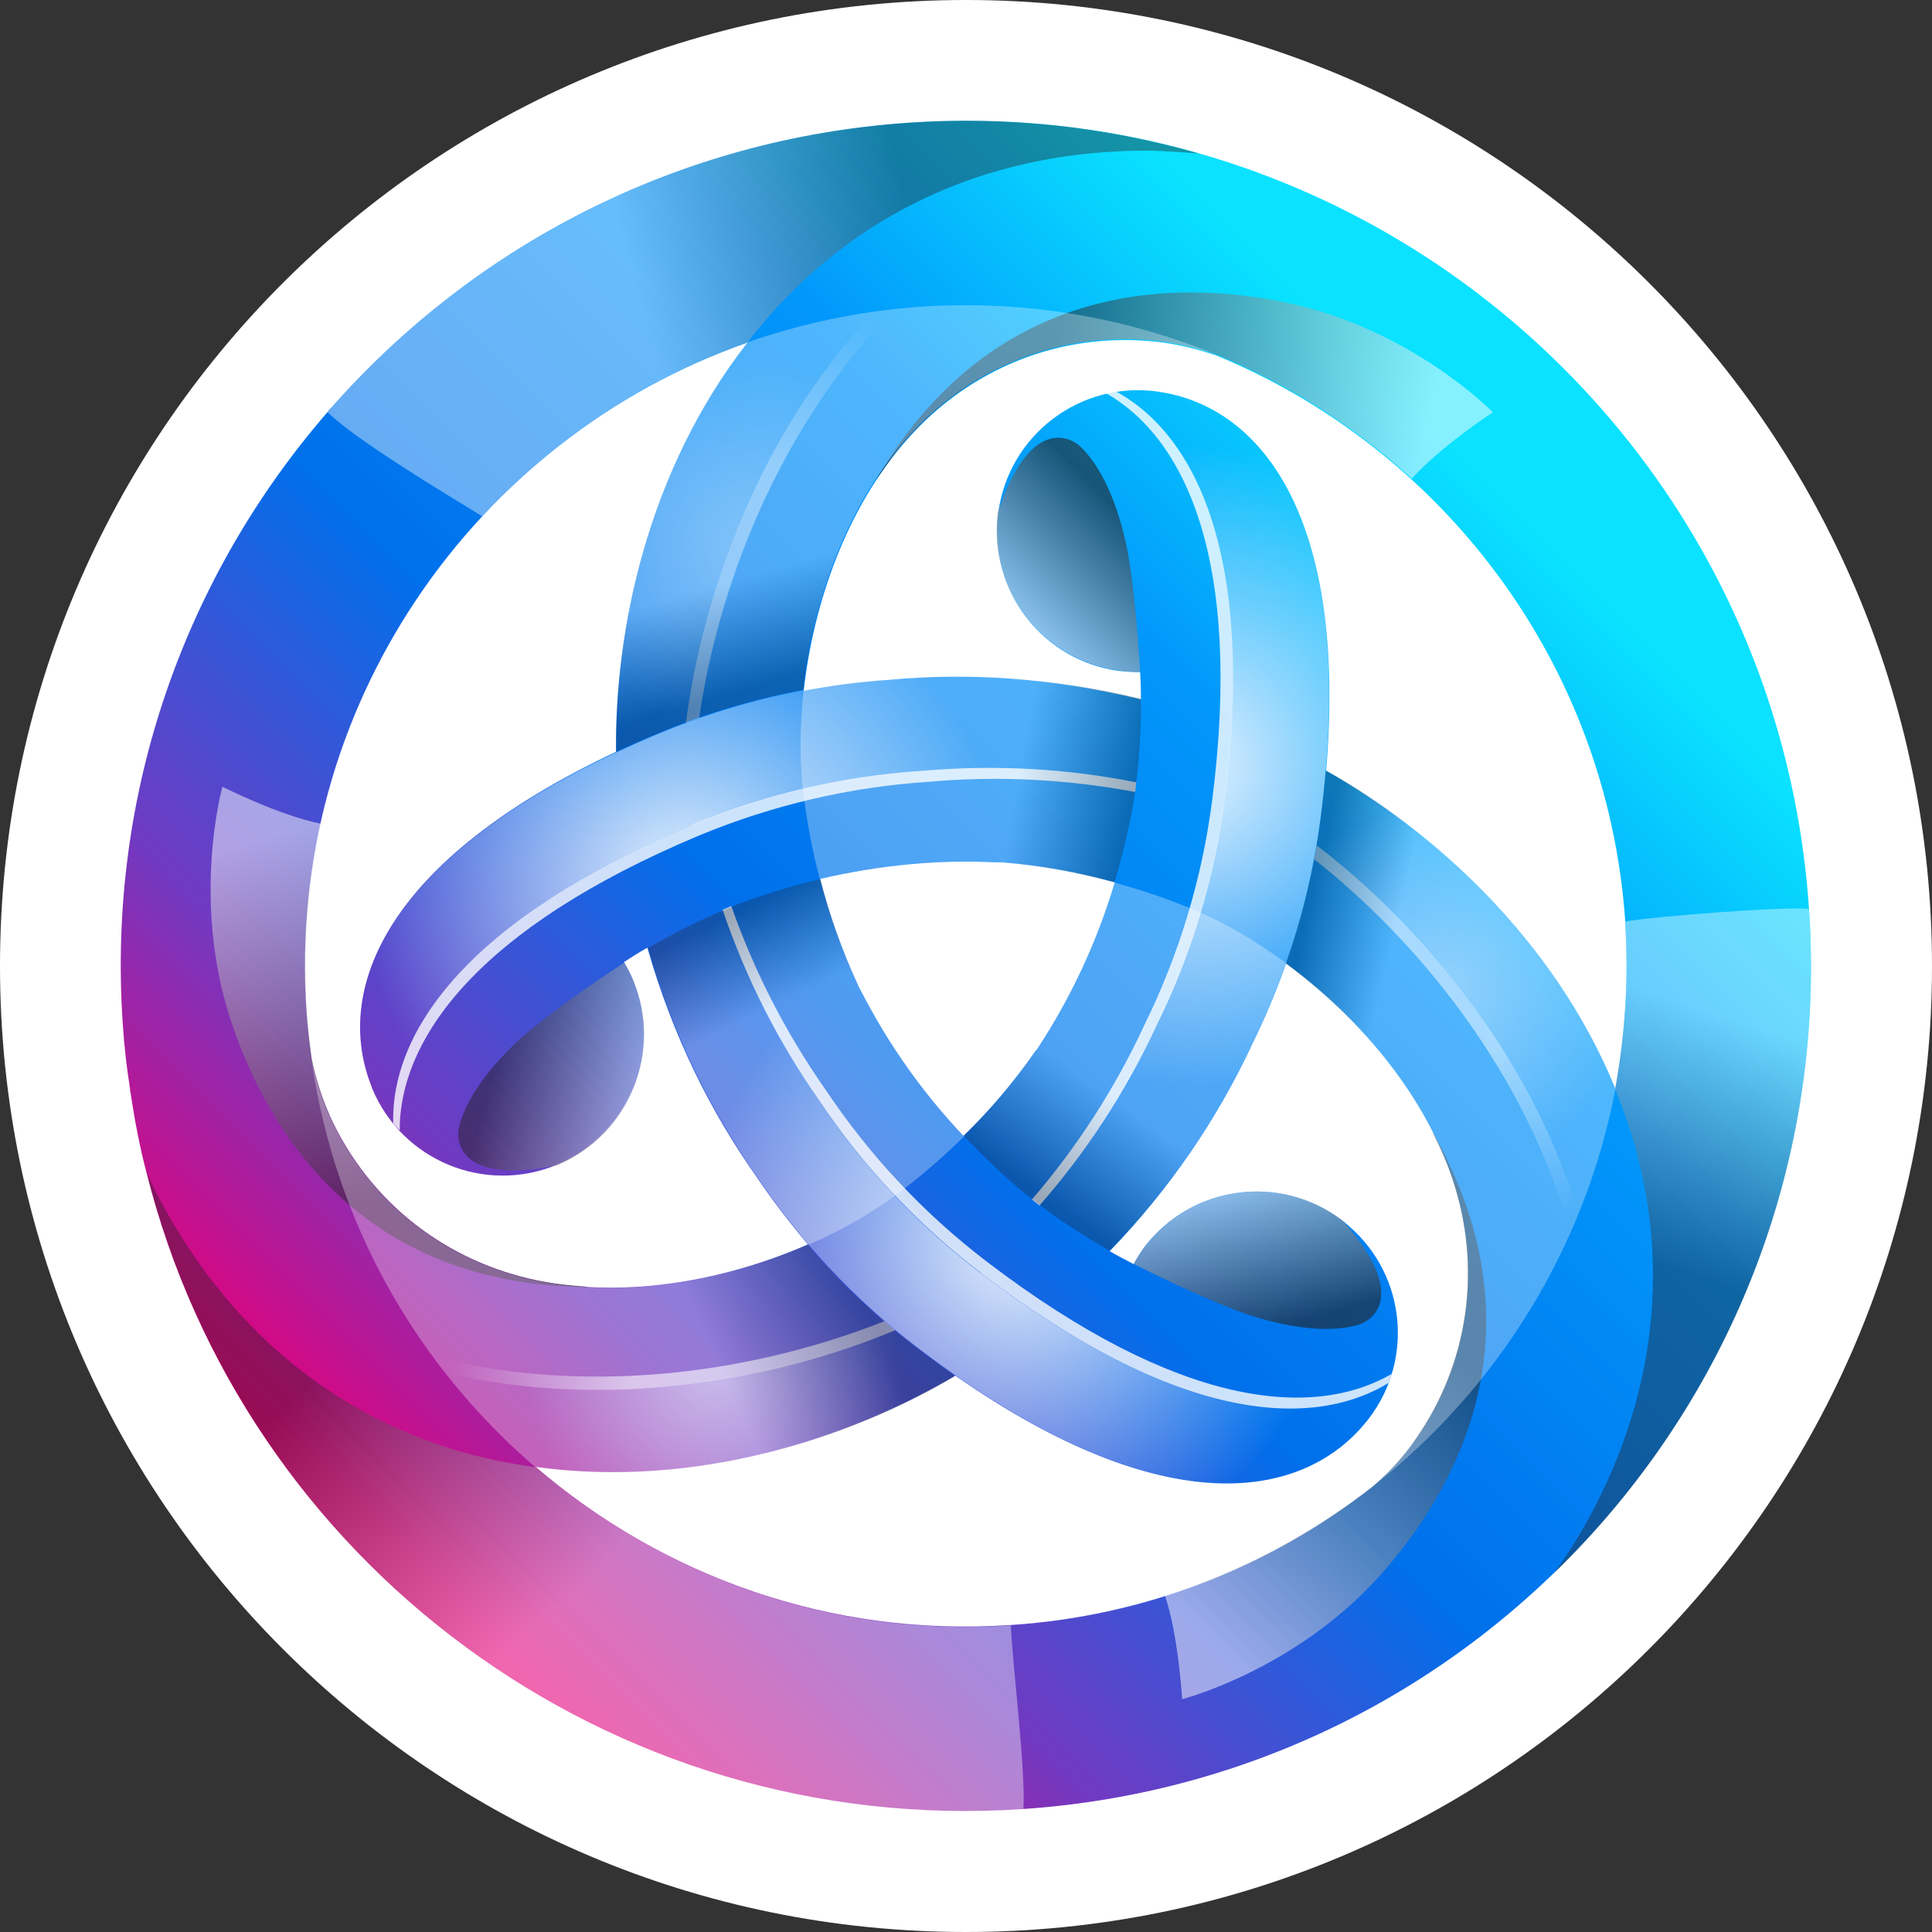
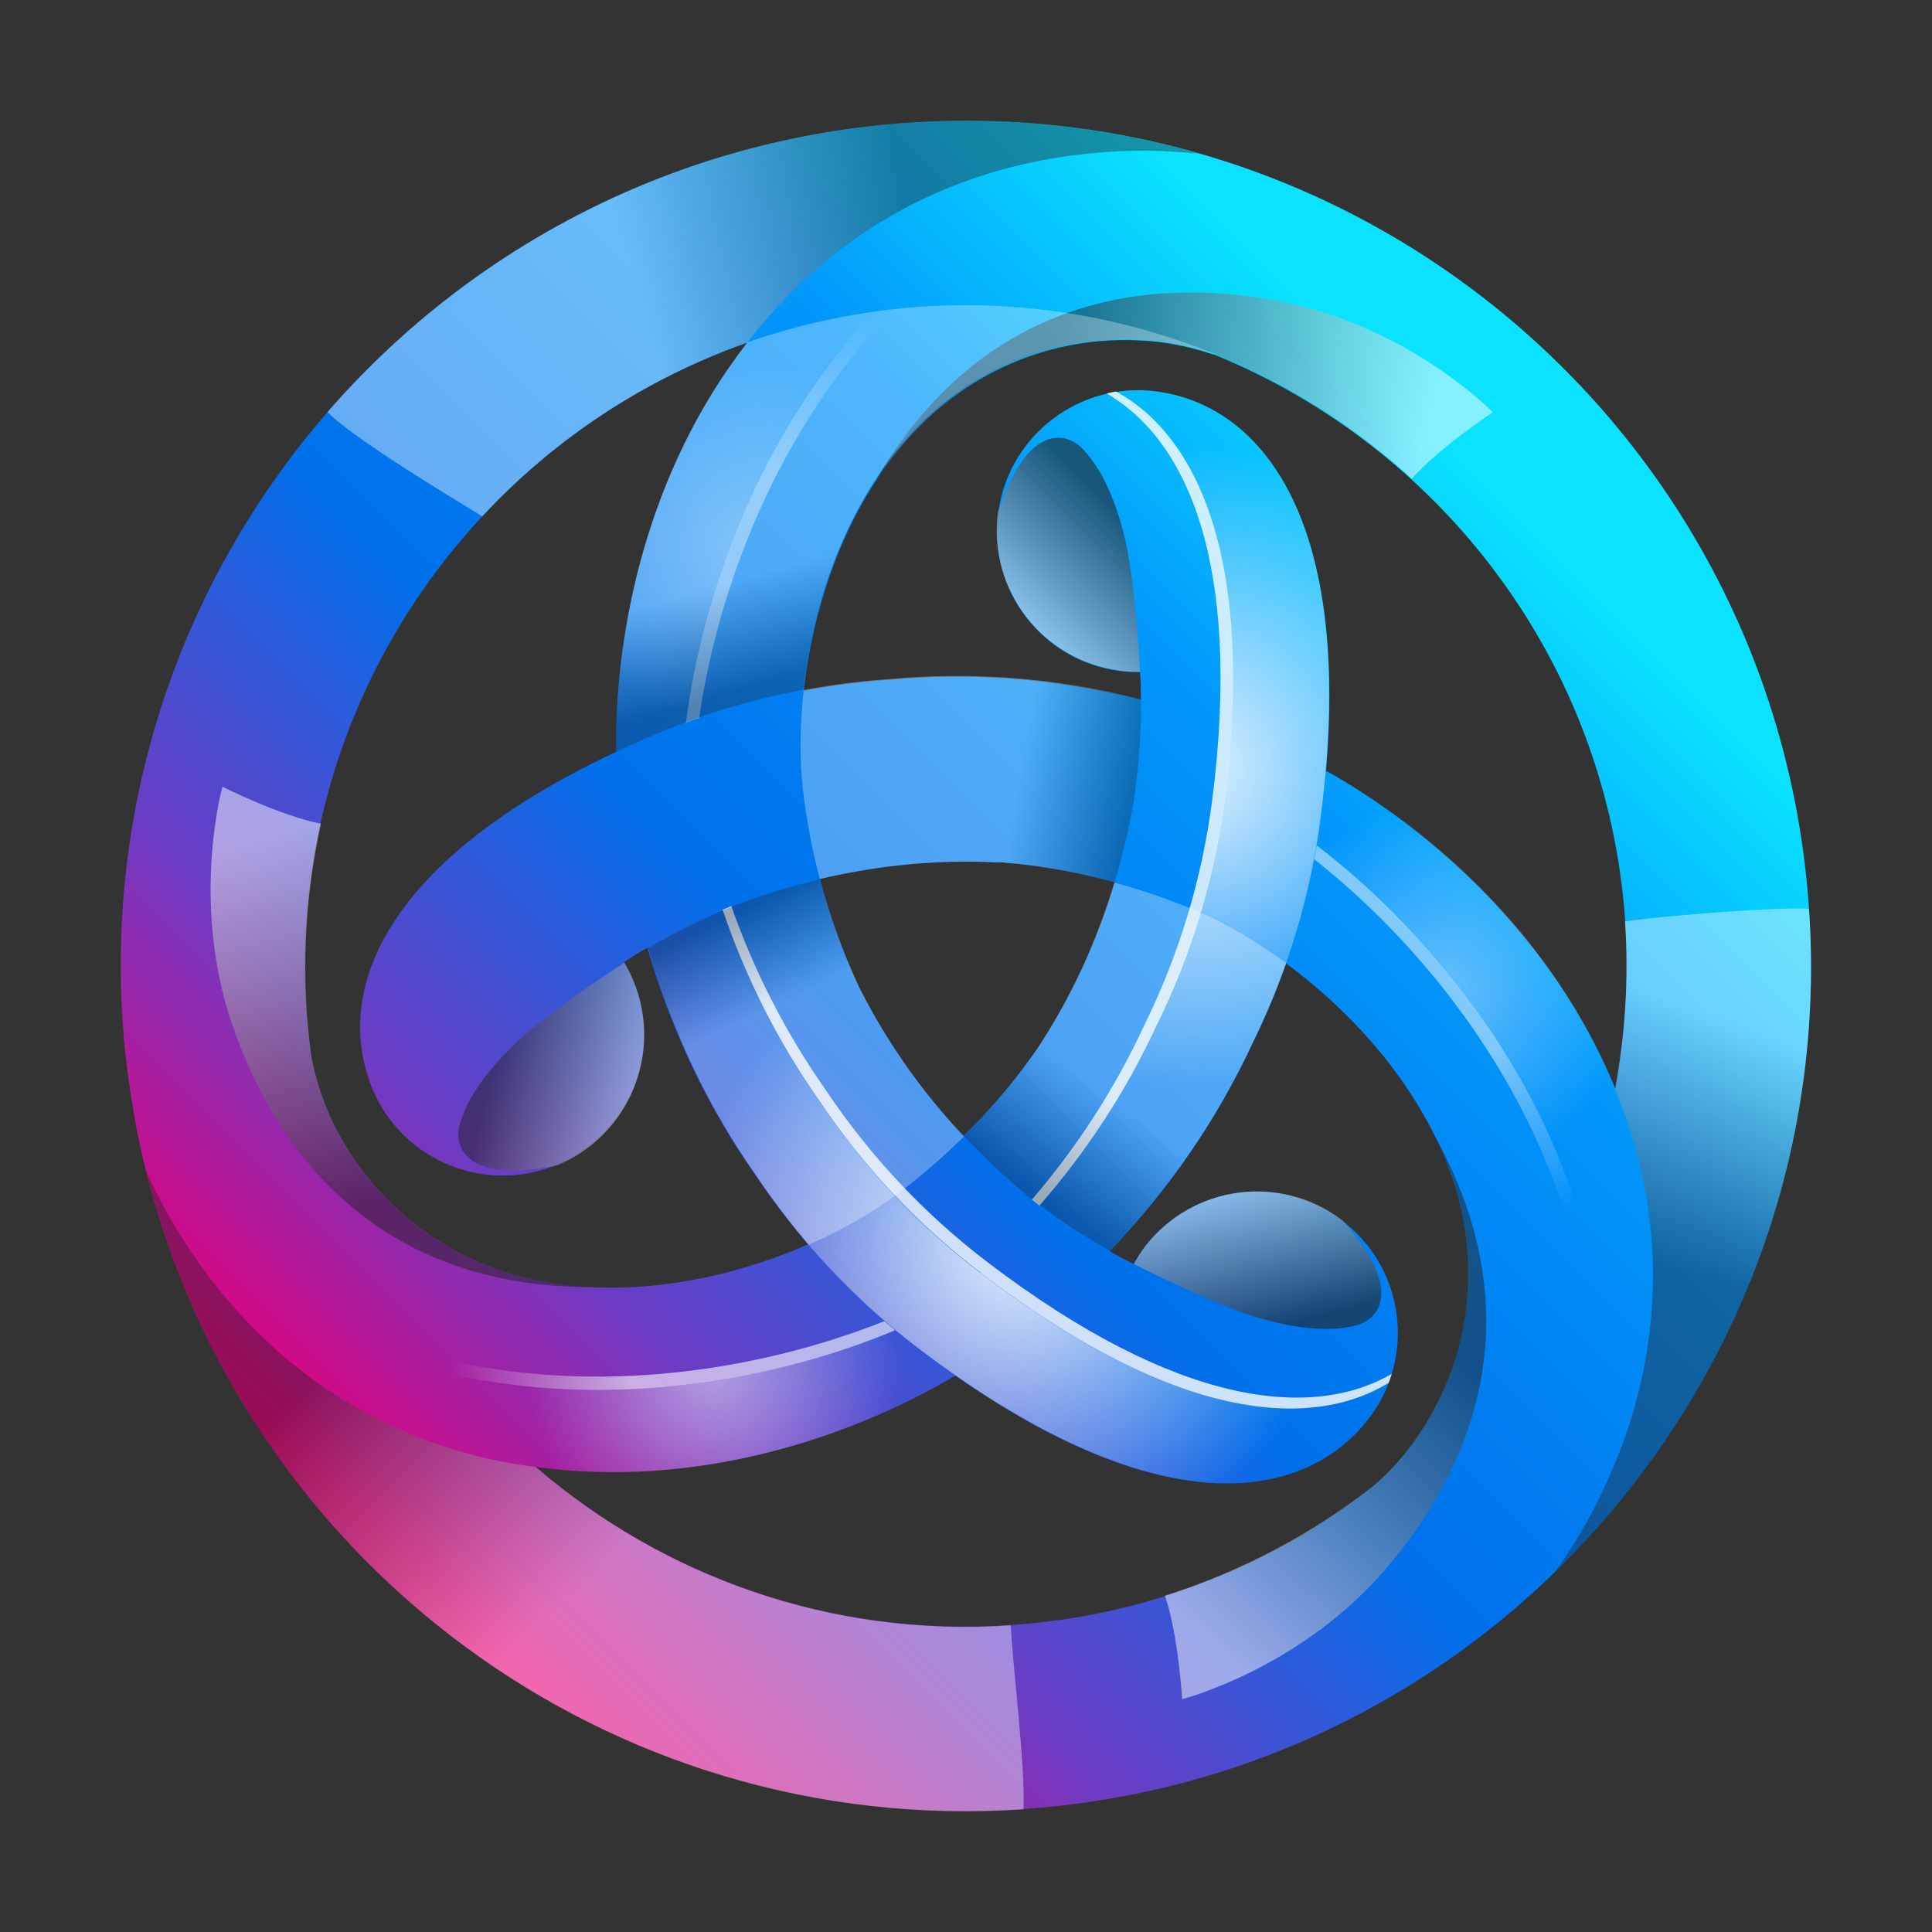
<svg xmlns="http://www.w3.org/2000/svg" width="32" height="32" viewBox="0 0 32 32" fill="none">
  <rect x="0" y="0" width="32" height="32" fill="#333333" stroke="none" />
  <g clip-path="url(#clip0_1226_2)">
-     <path d="M16 32C24.837 32 32 24.837 32 16C32 7.163 24.837 0 16 0C7.163 0 0 7.163 0 16C0 24.837 7.163 32 16 32Z" fill="white" />
    <g clip-path="url(#clip1_1226_2)">
      <path d="M29.963 15.053C29.44 7.334 22.762 1.51 15.048 2.033C11.207 2.294 7.833 4.086 5.477 6.765H5.472C5.472 6.765 5.439 6.802 5.425 6.825C3.087 9.523 1.771 13.107 2.033 16.952C2.056 17.321 2.098 17.68 2.154 18.035C2.154 18.053 2.154 18.067 2.159 18.081C2.196 18.315 2.233 18.553 2.28 18.781C2.322 18.996 2.369 19.206 2.425 19.416C4.044 25.865 10.083 30.429 16.948 29.963C24.662 29.44 30.49 22.762 29.963 15.048V15.053ZM26.916 15.263C26.981 16.21 26.916 17.143 26.752 18.039C26.752 18.039 26.752 18.03 26.752 18.025C25.735 15.547 23.728 13.755 21.964 12.766C22.319 8.561 20.895 6.793 19.281 6.503C18.012 6.265 16.794 7.101 16.555 8.365C16.546 8.412 16.541 8.454 16.532 8.501C16.369 9.779 17.27 10.951 18.548 11.114C18.548 11.114 18.548 11.114 18.553 11.114C18.665 11.128 18.777 11.133 18.884 11.133C18.893 11.282 18.898 11.431 18.898 11.585C17.405 11.217 16.009 11.142 14.74 11.259C14.259 11.291 13.784 11.352 13.312 11.441C13.471 10.022 14.003 8.426 15.039 7.264C16.038 6.135 17.521 5.491 19.141 5.659C19.449 5.691 19.776 5.766 20.07 5.864C20.084 5.869 20.098 5.873 20.111 5.873C23.863 7.404 26.626 10.965 26.92 15.272L26.916 15.263ZM17.157 17.4C16.803 17.909 16.401 18.385 15.958 18.814C15.286 18.105 14.722 17.307 14.274 16.439C14.25 16.392 14.227 16.355 14.208 16.308C13.947 15.743 13.737 15.155 13.583 14.558C14.577 14.325 15.552 14.236 16.485 14.283H16.635L16.64 14.287C17.223 14.334 17.834 14.441 18.464 14.614C18.17 15.599 17.736 16.532 17.172 17.386L17.157 17.4ZM12.374 5.673V5.682C10.727 7.801 10.181 10.433 10.204 12.453C6.387 14.245 5.565 16.364 6.121 17.909C6.135 17.951 6.153 17.993 6.167 18.035C6.667 19.225 8.034 19.789 9.229 19.29C10.419 18.791 10.983 17.423 10.484 16.229C10.442 16.126 10.391 16.028 10.335 15.935C10.456 15.855 10.582 15.776 10.722 15.697C11.147 17.176 11.777 18.422 12.514 19.467C12.78 19.864 13.069 20.242 13.382 20.611C12.075 21.185 10.424 21.521 8.897 21.208C7.423 20.905 6.121 19.943 5.453 18.459C5.327 18.17 5.229 17.862 5.164 17.554C5.127 17.288 5.094 17.017 5.075 16.747C4.735 11.73 7.843 7.269 12.374 5.677V5.673ZM16.738 26.915C13.76 27.121 10.974 26.103 8.874 24.297C11.53 24.661 14.082 23.817 15.823 22.785C19.285 25.198 21.53 24.848 22.59 23.597C23.43 22.617 23.317 21.143 22.337 20.303C22.305 20.275 22.267 20.242 22.23 20.214C21.203 19.43 19.738 19.631 18.954 20.657C18.889 20.746 18.828 20.844 18.777 20.937C18.651 20.872 18.515 20.802 18.38 20.723C19.355 19.715 20.154 18.553 20.746 17.283C20.956 16.854 21.143 16.411 21.302 15.958C22.454 16.807 23.57 18.063 24.064 19.542C24.54 20.97 24.358 22.58 23.406 23.901C23.22 24.157 23.005 24.391 22.762 24.601L22.753 24.61C21.031 25.968 18.936 26.771 16.747 26.915H16.738Z" fill="url(#paint0_linear_1226_2)" />
      <path opacity="0.9" d="M19.276 6.493C19.014 6.442 18.744 6.442 18.478 6.484C19.817 7.212 20.792 9.242 20.279 13.245C20.111 14.547 19.728 15.812 19.145 16.993C18.646 18.066 17.992 19.065 17.213 19.956C17.582 20.236 17.974 20.488 18.375 20.721C19.35 19.713 20.148 18.552 20.741 17.282C21.324 16.106 21.707 14.837 21.875 13.535C22.486 8.766 20.988 6.796 19.276 6.493Z" fill="url(#paint1_radial_1226_2)" />
      <path opacity="0.8" d="M20.284 13.246C20.797 9.242 19.822 7.212 18.483 6.484C18.431 6.494 18.38 6.503 18.328 6.517C19.64 7.273 20.582 9.298 20.078 13.251C19.91 14.553 19.528 15.818 18.945 16.998C18.464 18.034 17.838 19 17.092 19.868C17.134 19.901 17.176 19.934 17.218 19.966C17.997 19.075 18.651 18.076 19.15 16.998C19.733 15.822 20.116 14.553 20.284 13.251V13.246Z" fill="white" />
      <path opacity="0.5" d="M15.192 22.33C15.066 22.232 14.945 22.134 14.823 22.031C12.845 22.857 10.11 23.375 7.385 22.741C7.828 23.31 8.327 23.833 8.873 24.299C11.529 24.663 14.081 23.819 15.822 22.787C15.607 22.638 15.397 22.484 15.187 22.325L15.192 22.33Z" fill="url(#paint2_radial_1226_2)" />
      <path opacity="0.6" d="M14.824 22.032C14.764 21.981 14.703 21.93 14.647 21.883C12.654 22.676 9.901 23.157 7.189 22.476C7.255 22.564 7.325 22.653 7.39 22.741C10.111 23.372 12.85 22.858 14.829 22.032H14.824Z" fill="url(#paint3_linear_1226_2)" />
-       <path opacity="0.9" d="M6.125 17.913C6.139 17.955 6.158 17.997 6.172 18.039C6.261 18.249 6.377 18.44 6.513 18.608C6.475 17.087 7.745 15.22 11.469 13.666C12.682 13.162 13.97 12.859 15.281 12.775C16.462 12.667 17.652 12.733 18.819 12.966C18.879 12.462 18.903 11.995 18.898 11.58C17.54 11.239 16.131 11.127 14.735 11.253C13.424 11.337 12.136 11.641 10.923 12.145C6.489 13.997 5.533 16.284 6.125 17.917V17.913Z" fill="url(#paint4_radial_1226_2)" />
-       <path opacity="0.8" d="M11.469 13.663C7.745 15.222 6.475 17.084 6.513 18.605C6.545 18.647 6.583 18.684 6.62 18.721C6.62 17.209 7.903 15.38 11.576 13.84C12.789 13.336 14.077 13.033 15.389 12.949C16.527 12.846 17.675 12.907 18.8 13.117C18.809 13.066 18.814 13.009 18.819 12.958C17.657 12.725 16.462 12.664 15.281 12.767C13.97 12.851 12.682 13.154 11.469 13.658V13.663Z" fill="white" />
      <path opacity="0.4" d="M21.881 13.537C21.862 13.696 21.834 13.85 21.811 14.004C23.514 15.301 25.329 17.42 26.146 20.089C26.416 19.422 26.617 18.727 26.753 18.017C25.74 15.539 23.733 13.747 21.969 12.758C21.946 13.01 21.922 13.267 21.89 13.533L21.881 13.537Z" fill="url(#paint5_radial_1226_2)" />
      <path opacity="0.5" d="M21.81 14C21.796 14.075 21.782 14.154 21.768 14.233C23.452 15.559 25.24 17.705 26.01 20.393C26.056 20.291 26.098 20.188 26.14 20.085C25.328 17.416 23.508 15.302 21.805 14H21.81Z" fill="url(#paint6_linear_1226_2)" />
      <path opacity="0.9" d="M22.595 23.592C22.767 23.386 22.907 23.158 23.001 22.906C21.699 23.699 19.454 23.531 16.243 21.086C15.198 20.288 14.293 19.322 13.565 18.23C12.883 17.259 12.342 16.195 11.964 15.07C11.497 15.271 11.082 15.486 10.723 15.696C11.105 17.044 11.712 18.318 12.519 19.466C13.238 20.54 14.134 21.51 15.198 22.322C19.02 25.234 21.479 24.922 22.595 23.592Z" fill="url(#paint7_radial_1226_2)" />
      <path opacity="0.8" d="M16.243 21.084C19.454 23.529 21.699 23.702 23.001 22.904C23.019 22.852 23.038 22.801 23.052 22.755C21.745 23.515 19.515 23.314 16.351 20.902C15.305 20.104 14.4 19.138 13.672 18.046C13.014 17.108 12.491 16.086 12.113 15.008C12.062 15.031 12.015 15.05 11.969 15.069C12.351 16.193 12.888 17.257 13.569 18.228C14.288 19.301 15.184 20.272 16.248 21.084H16.243Z" fill="white" />
      <path opacity="0.3" d="M10.922 12.134C11.067 12.074 11.216 12.018 11.361 11.966C11.636 9.843 12.556 7.211 14.464 5.172C13.751 5.275 13.05 5.443 12.369 5.681C10.726 7.799 10.181 10.431 10.204 12.452C10.432 12.345 10.671 12.237 10.918 12.134H10.922Z" fill="url(#paint8_radial_1226_2)" />
      <path opacity="0.4" d="M11.361 11.97C11.436 11.941 11.506 11.914 11.581 11.89C11.889 9.767 12.85 7.144 14.796 5.133C14.684 5.147 14.577 5.161 14.465 5.175C12.556 7.214 11.637 9.846 11.361 11.97Z" fill="url(#paint9_linear_1226_2)" />
      <path opacity="0.4" d="M15.048 2.033C11.208 2.294 7.834 4.086 5.477 6.765L5.426 6.826C5.883 7.283 7.381 8.179 7.988 8.552C9.196 7.25 10.704 6.266 12.379 5.673C12.496 5.519 12.622 5.37 12.752 5.22C14.334 3.433 16.49 2.495 18.996 2.495C19.276 2.495 19.841 2.542 19.855 2.542C18.296 2.094 16.668 1.921 15.048 2.033Z" fill="url(#paint10_linear_1226_2)" />
      <path opacity="0.4" d="M16.742 26.921C13.765 27.127 10.979 26.109 8.879 24.303C8.683 24.275 8.487 24.242 8.291 24.205C5.953 23.729 4.058 22.329 2.808 20.159C2.668 19.921 2.546 19.674 2.43 19.422C4.049 25.871 10.088 30.435 16.952 29.968C16.985 29.264 16.775 27.621 16.742 26.921Z" fill="url(#paint11_linear_1226_2)" />
      <path opacity="0.4" d="M29.963 15.054C29.534 15.012 27.433 15.175 26.916 15.264C26.981 16.211 26.916 17.144 26.752 18.04C26.822 18.218 26.892 18.4 26.957 18.586C27.713 20.85 27.448 23.188 26.197 25.358C26.057 25.596 25.907 25.829 25.744 26.053C25.744 26.053 25.749 26.048 25.753 26.044C28.6 23.276 30.252 19.328 29.963 15.063V15.054Z" fill="url(#paint12_linear_1226_2)" />
      <path opacity="0.5" d="M19.142 5.642C19.45 5.675 19.776 5.75 20.07 5.848C20.084 5.852 20.098 5.857 20.112 5.857C21.316 6.347 22.418 7.047 23.379 7.924C23.379 7.924 23.379 7.924 23.384 7.929C23.846 7.406 24.727 6.828 24.727 6.828C24.727 6.828 23.374 5.442 21.302 5.012C19.851 4.709 16.584 4.42 14.521 7.929L14.54 7.91C14.694 7.682 14.853 7.453 15.04 7.248C16.038 6.118 17.522 5.474 19.142 5.642Z" fill="url(#paint13_linear_1226_2)" />
      <path opacity="0.5" d="M23.402 23.902C23.215 24.159 23 24.392 22.758 24.602C22.748 24.611 22.734 24.621 22.725 24.63C21.698 25.423 20.541 26.035 19.304 26.427C19.304 26.427 19.304 26.427 19.295 26.427C19.519 27.089 19.58 28.144 19.58 28.144C19.58 28.144 21.456 27.663 22.865 26.086C23.85 24.98 25.735 22.292 23.728 18.75C23.728 18.75 23.728 18.764 23.738 18.778C23.864 19.025 23.976 19.277 24.06 19.539C24.536 20.967 24.354 22.577 23.402 23.897V23.902Z" fill="url(#paint14_linear_1226_2)" />
      <path opacity="0.5" d="M5.457 18.463C5.331 18.174 5.233 17.866 5.168 17.553C5.168 17.539 5.163 17.525 5.159 17.511C4.981 16.219 5.037 14.912 5.313 13.652V13.643C4.627 13.507 3.684 13.031 3.684 13.031C3.684 13.031 3.161 14.898 3.824 16.905C4.291 18.309 5.672 21.291 9.741 21.319C9.741 21.319 9.732 21.319 9.713 21.31C9.438 21.291 9.163 21.263 8.892 21.207C7.417 20.904 6.115 19.943 5.448 18.459L5.457 18.463Z" fill="url(#paint15_linear_1226_2)" />
      <path opacity="0.6" d="M18.552 11.111C18.664 11.125 18.776 11.129 18.884 11.125C18.884 11.125 18.809 9.669 18.632 8.922C18.454 8.175 18.188 7.681 17.899 7.401C17.689 7.2 17.036 6.948 16.527 8.488C16.364 9.767 17.264 10.938 18.543 11.106C18.543 11.106 18.543 11.106 18.548 11.106L18.552 11.111Z" fill="url(#paint16_linear_1226_2)" />
      <path opacity="0.5" d="M10.489 16.239C10.447 16.137 10.396 16.039 10.34 15.945C10.34 15.945 9.117 16.734 8.557 17.261C8.002 17.789 7.703 18.265 7.605 18.657C7.535 18.937 7.647 19.627 9.234 19.301C10.424 18.801 10.988 17.434 10.489 16.239Z" fill="url(#paint17_linear_1226_2)" />
      <path opacity="0.6" d="M18.959 20.656C18.893 20.745 18.833 20.843 18.781 20.936C18.781 20.936 20.079 21.599 20.811 21.818C21.549 22.038 22.109 22.056 22.491 21.944C22.771 21.865 23.313 21.422 22.235 20.213C21.208 19.429 19.743 19.63 18.959 20.656Z" fill="url(#paint18_linear_1226_2)" />
      <path opacity="0.3" d="M18.455 14.622C18.161 15.597 17.75 16.488 17.242 17.273C17.214 17.314 17.19 17.352 17.162 17.398C16.808 17.907 16.406 18.383 15.963 18.812C16.285 19.153 16.63 19.485 17.008 19.797C17.442 20.138 17.9 20.446 18.38 20.716C19.356 19.709 20.154 18.547 20.746 17.277C20.956 16.848 21.143 16.404 21.302 15.952C20.807 15.592 20.312 15.299 19.85 15.102C19.398 14.906 18.931 14.748 18.455 14.617V14.622Z" fill="url(#paint19_linear_1226_2)" />
-       <path opacity="0.3" d="M8.875 24.303C11.53 24.667 14.083 23.822 15.823 22.791C15.609 22.641 15.399 22.487 15.189 22.329C14.526 21.825 13.919 21.251 13.378 20.616C12.072 21.19 10.419 21.521 8.893 21.213C7.419 20.91 6.117 19.949 5.449 18.465C5.323 18.175 5.225 17.867 5.16 17.555C5.547 20.261 6.91 22.623 8.87 24.303H8.875Z" fill="url(#paint20_linear_1226_2)" />
      <path opacity="0.3" d="M15.963 18.819C15.291 18.109 14.726 17.311 14.278 16.443C14.255 16.396 14.232 16.359 14.213 16.312C13.952 15.748 13.742 15.16 13.588 14.562C13.13 14.67 12.673 14.805 12.216 14.978C11.707 15.183 11.208 15.426 10.736 15.701C11.161 17.18 11.791 18.427 12.528 19.472C12.794 19.869 13.084 20.247 13.396 20.615C13.956 20.372 14.456 20.078 14.857 19.78C15.249 19.486 15.622 19.164 15.972 18.819H15.963Z" fill="url(#paint21_linear_1226_2)" />
      <path opacity="0.3" d="M12.369 5.682C10.726 7.8 10.181 10.432 10.204 12.453C10.442 12.341 10.68 12.234 10.918 12.136C11.688 11.814 12.486 11.576 13.303 11.426C13.461 10.008 13.993 8.412 15.029 7.25C16.028 6.12 17.512 5.476 19.136 5.644C19.444 5.677 19.77 5.752 20.064 5.85C20.078 5.854 20.093 5.859 20.107 5.859C18.571 5.234 16.91 4.968 15.253 5.08C14.245 5.15 13.284 5.355 12.374 5.672C12.374 5.672 12.369 5.677 12.369 5.682Z" fill="url(#paint22_linear_1226_2)" />
-       <path opacity="0.3" d="M26.747 18.017C25.73 15.539 23.724 13.747 21.959 12.758C21.936 13.01 21.913 13.267 21.875 13.537C21.768 14.363 21.577 15.175 21.297 15.959C22.45 16.808 23.565 18.064 24.059 19.543C24.535 20.971 24.354 22.581 23.401 23.902C23.215 24.159 23 24.392 22.758 24.602L22.748 24.611C24.802 22.997 26.258 20.668 26.757 18.031C26.757 18.031 26.757 18.022 26.757 18.017H26.747Z" fill="url(#paint23_linear_1226_2)" />
      <path opacity="0.3" d="M13.303 13.113C13.363 13.603 13.452 14.083 13.578 14.559C14.572 14.326 15.547 14.237 16.48 14.284H16.63L16.634 14.289C17.218 14.335 17.829 14.443 18.459 14.615C18.595 14.167 18.706 13.701 18.786 13.22C18.875 12.618 18.902 12.058 18.898 11.573C17.404 11.204 16.009 11.129 14.74 11.246C14.259 11.279 13.783 11.339 13.312 11.428C13.246 12.035 13.242 12.613 13.303 13.113Z" fill="url(#paint24_linear_1226_2)" />
    </g>
  </g>
  <defs>
    <linearGradient id="paint0_linear_1226_2" x1="6.447" y1="25.553" x2="24.297" y2="7.703" gradientUnits="userSpaceOnUse">
      <stop stop-color="#E6007A" />
      <stop offset="0.21" stop-color="#703AC2" />
      <stop offset="0.46" stop-color="#0070EB" />
      <stop offset="0.77" stop-color="#0297FB" />
      <stop offset="1" stop-color="#0AE2FF" />
    </linearGradient>
    <radialGradient id="paint1_radial_1226_2" cx="0" cy="0" r="1" gradientUnits="userSpaceOnUse" gradientTransform="translate(19.623 12.692) scale(5.325 5.325)">
      <stop stop-color="white" />
      <stop offset="1" stop-color="white" stop-opacity="0" />
    </radialGradient>
    <radialGradient id="paint2_radial_1226_2" cx="0" cy="0" r="1" gradientUnits="userSpaceOnUse" gradientTransform="translate(11.822 22.661) scale(3.099)">
      <stop stop-color="white" />
      <stop offset="1" stop-color="white" stop-opacity="0" />
    </radialGradient>
    <linearGradient id="paint3_linear_1226_2" x1="7.474" y1="22.517" x2="10.461" y2="22.476" gradientUnits="userSpaceOnUse">
      <stop stop-color="white" stop-opacity="0" />
      <stop offset="1" stop-color="white" />
    </linearGradient>
    <radialGradient id="paint4_radial_1226_2" cx="0" cy="0" r="1" gradientUnits="userSpaceOnUse" gradientTransform="translate(11.316 14.614) rotate(-120) scale(5.325)">
      <stop stop-color="white" />
      <stop offset="1" stop-color="white" stop-opacity="0" />
    </radialGradient>
    <radialGradient id="paint5_radial_1226_2" cx="0" cy="0" r="1" gradientUnits="userSpaceOnUse" gradientTransform="translate(23.869 16.41) rotate(-120) scale(3.099)">
      <stop stop-color="white" />
      <stop offset="1" stop-color="white" stop-opacity="0" />
    </radialGradient>
    <linearGradient id="paint6_linear_1226_2" x1="25.902" y1="20.118" x2="24.376" y2="17.556" gradientUnits="userSpaceOnUse">
      <stop stop-color="white" stop-opacity="0" />
      <stop offset="1" stop-color="white" />
    </linearGradient>
    <radialGradient id="paint7_radial_1226_2" cx="0" cy="0" r="1" gradientUnits="userSpaceOnUse" gradientTransform="translate(16.895 20.585) rotate(120) scale(5.325)">
      <stop stop-color="white" />
      <stop offset="1" stop-color="white" stop-opacity="0" />
    </radialGradient>
    <radialGradient id="paint8_radial_1226_2" cx="0" cy="0" r="1" gradientUnits="userSpaceOnUse" gradientTransform="translate(12.421 9.112) rotate(120) scale(3.099)">
      <stop stop-color="white" />
      <stop offset="1" stop-color="white" stop-opacity="0" />
    </radialGradient>
    <linearGradient id="paint9_linear_1226_2" x1="14.614" y1="5.357" x2="13.158" y2="7.965" gradientUnits="userSpaceOnUse">
      <stop stop-color="white" stop-opacity="0" />
      <stop offset="1" stop-color="white" />
    </linearGradient>
    <linearGradient id="paint10_linear_1226_2" x1="15.268" y1="4.03" x2="10.704" y2="5.36" gradientUnits="userSpaceOnUse">
      <stop stop-color="#231F20" />
      <stop offset="1" stop-color="white" />
    </linearGradient>
    <linearGradient id="paint11_linear_1226_2" x1="6.648" y1="21.428" x2="10.461" y2="25.409" gradientUnits="userSpaceOnUse">
      <stop stop-color="#231F20" />
      <stop offset="1" stop-color="white" />
    </linearGradient>
    <linearGradient id="paint12_linear_1226_2" x1="27.116" y1="20.826" x2="28.446" y2="16.794" gradientUnits="userSpaceOnUse">
      <stop stop-color="#231F20" />
      <stop offset="1" stop-color="white" />
    </linearGradient>
    <linearGradient id="paint13_linear_1226_2" x1="17.345" y1="6.342" x2="23.458" y2="7.742" gradientUnits="userSpaceOnUse">
      <stop stop-color="#231F20" />
      <stop offset="1" stop-color="white" />
    </linearGradient>
    <linearGradient id="paint14_linear_1226_2" x1="23.696" y1="21.993" x2="19.421" y2="26.59" gradientUnits="userSpaceOnUse">
      <stop stop-color="#231F20" />
      <stop offset="1" stop-color="white" />
    </linearGradient>
    <linearGradient id="paint15_linear_1226_2" x1="6.96" y1="19.667" x2="5.117" y2="13.671" gradientUnits="userSpaceOnUse">
      <stop stop-color="#231F20" />
      <stop offset="1" stop-color="white" />
    </linearGradient>
    <linearGradient id="paint16_linear_1226_2" x1="18.678" y1="8.595" x2="16.746" y2="10.532" gradientUnits="userSpaceOnUse">
      <stop stop-color="#231F20" />
      <stop offset="1" stop-color="white" />
    </linearGradient>
    <linearGradient id="paint17_linear_1226_2" x1="8.249" y1="17.383" x2="10.89" y2="18.092" gradientUnits="userSpaceOnUse">
      <stop stop-color="#231F20" />
      <stop offset="1" stop-color="white" />
    </linearGradient>
    <linearGradient id="paint18_linear_1226_2" x1="21.068" y1="22.024" x2="20.363" y2="19.382" gradientUnits="userSpaceOnUse">
      <stop stop-color="#231F20" />
      <stop offset="1" stop-color="white" />
    </linearGradient>
    <linearGradient id="paint19_linear_1226_2" x1="17.046" y1="19.666" x2="18.208" y2="18.066" gradientUnits="userSpaceOnUse">
      <stop stop-color="#231F20" />
      <stop offset="1" stop-color="white" />
    </linearGradient>
    <linearGradient id="paint20_linear_1226_2" x1="13.052" y1="18.978" x2="10.727" y2="20.084" gradientUnits="userSpaceOnUse">
      <stop stop-color="#231F20" />
      <stop offset="1" stop-color="white" />
    </linearGradient>
    <linearGradient id="paint21_linear_1226_2" x1="12.211" y1="15.108" x2="12.93" y2="16.602" gradientUnits="userSpaceOnUse">
      <stop stop-color="#231F20" />
      <stop offset="1" stop-color="white" />
    </linearGradient>
    <linearGradient id="paint22_linear_1226_2" x1="15.547" y1="10.502" x2="15.053" y2="8.79" gradientUnits="userSpaceOnUse">
      <stop stop-color="#231F20" />
      <stop offset="1" stop-color="white" />
    </linearGradient>
    <linearGradient id="paint23_linear_1226_2" x1="20.91" y1="18.349" x2="22.347" y2="18.68" gradientUnits="userSpaceOnUse">
      <stop stop-color="#231F20" />
      <stop offset="1" stop-color="white" />
    </linearGradient>
    <linearGradient id="paint24_linear_1226_2" x1="18.655" y1="13.491" x2="16.831" y2="13.164" gradientUnits="userSpaceOnUse">
      <stop stop-color="#231F20" />
      <stop offset="1" stop-color="white" />
    </linearGradient>
    <clipPath id="clip0_1226_2">
      <rect width="32" height="32" fill="white" />
    </clipPath>
    <clipPath id="clip1_1226_2">
      <rect width="28" height="28" fill="white" transform="translate(2 2)" />
    </clipPath>
  </defs>
</svg>